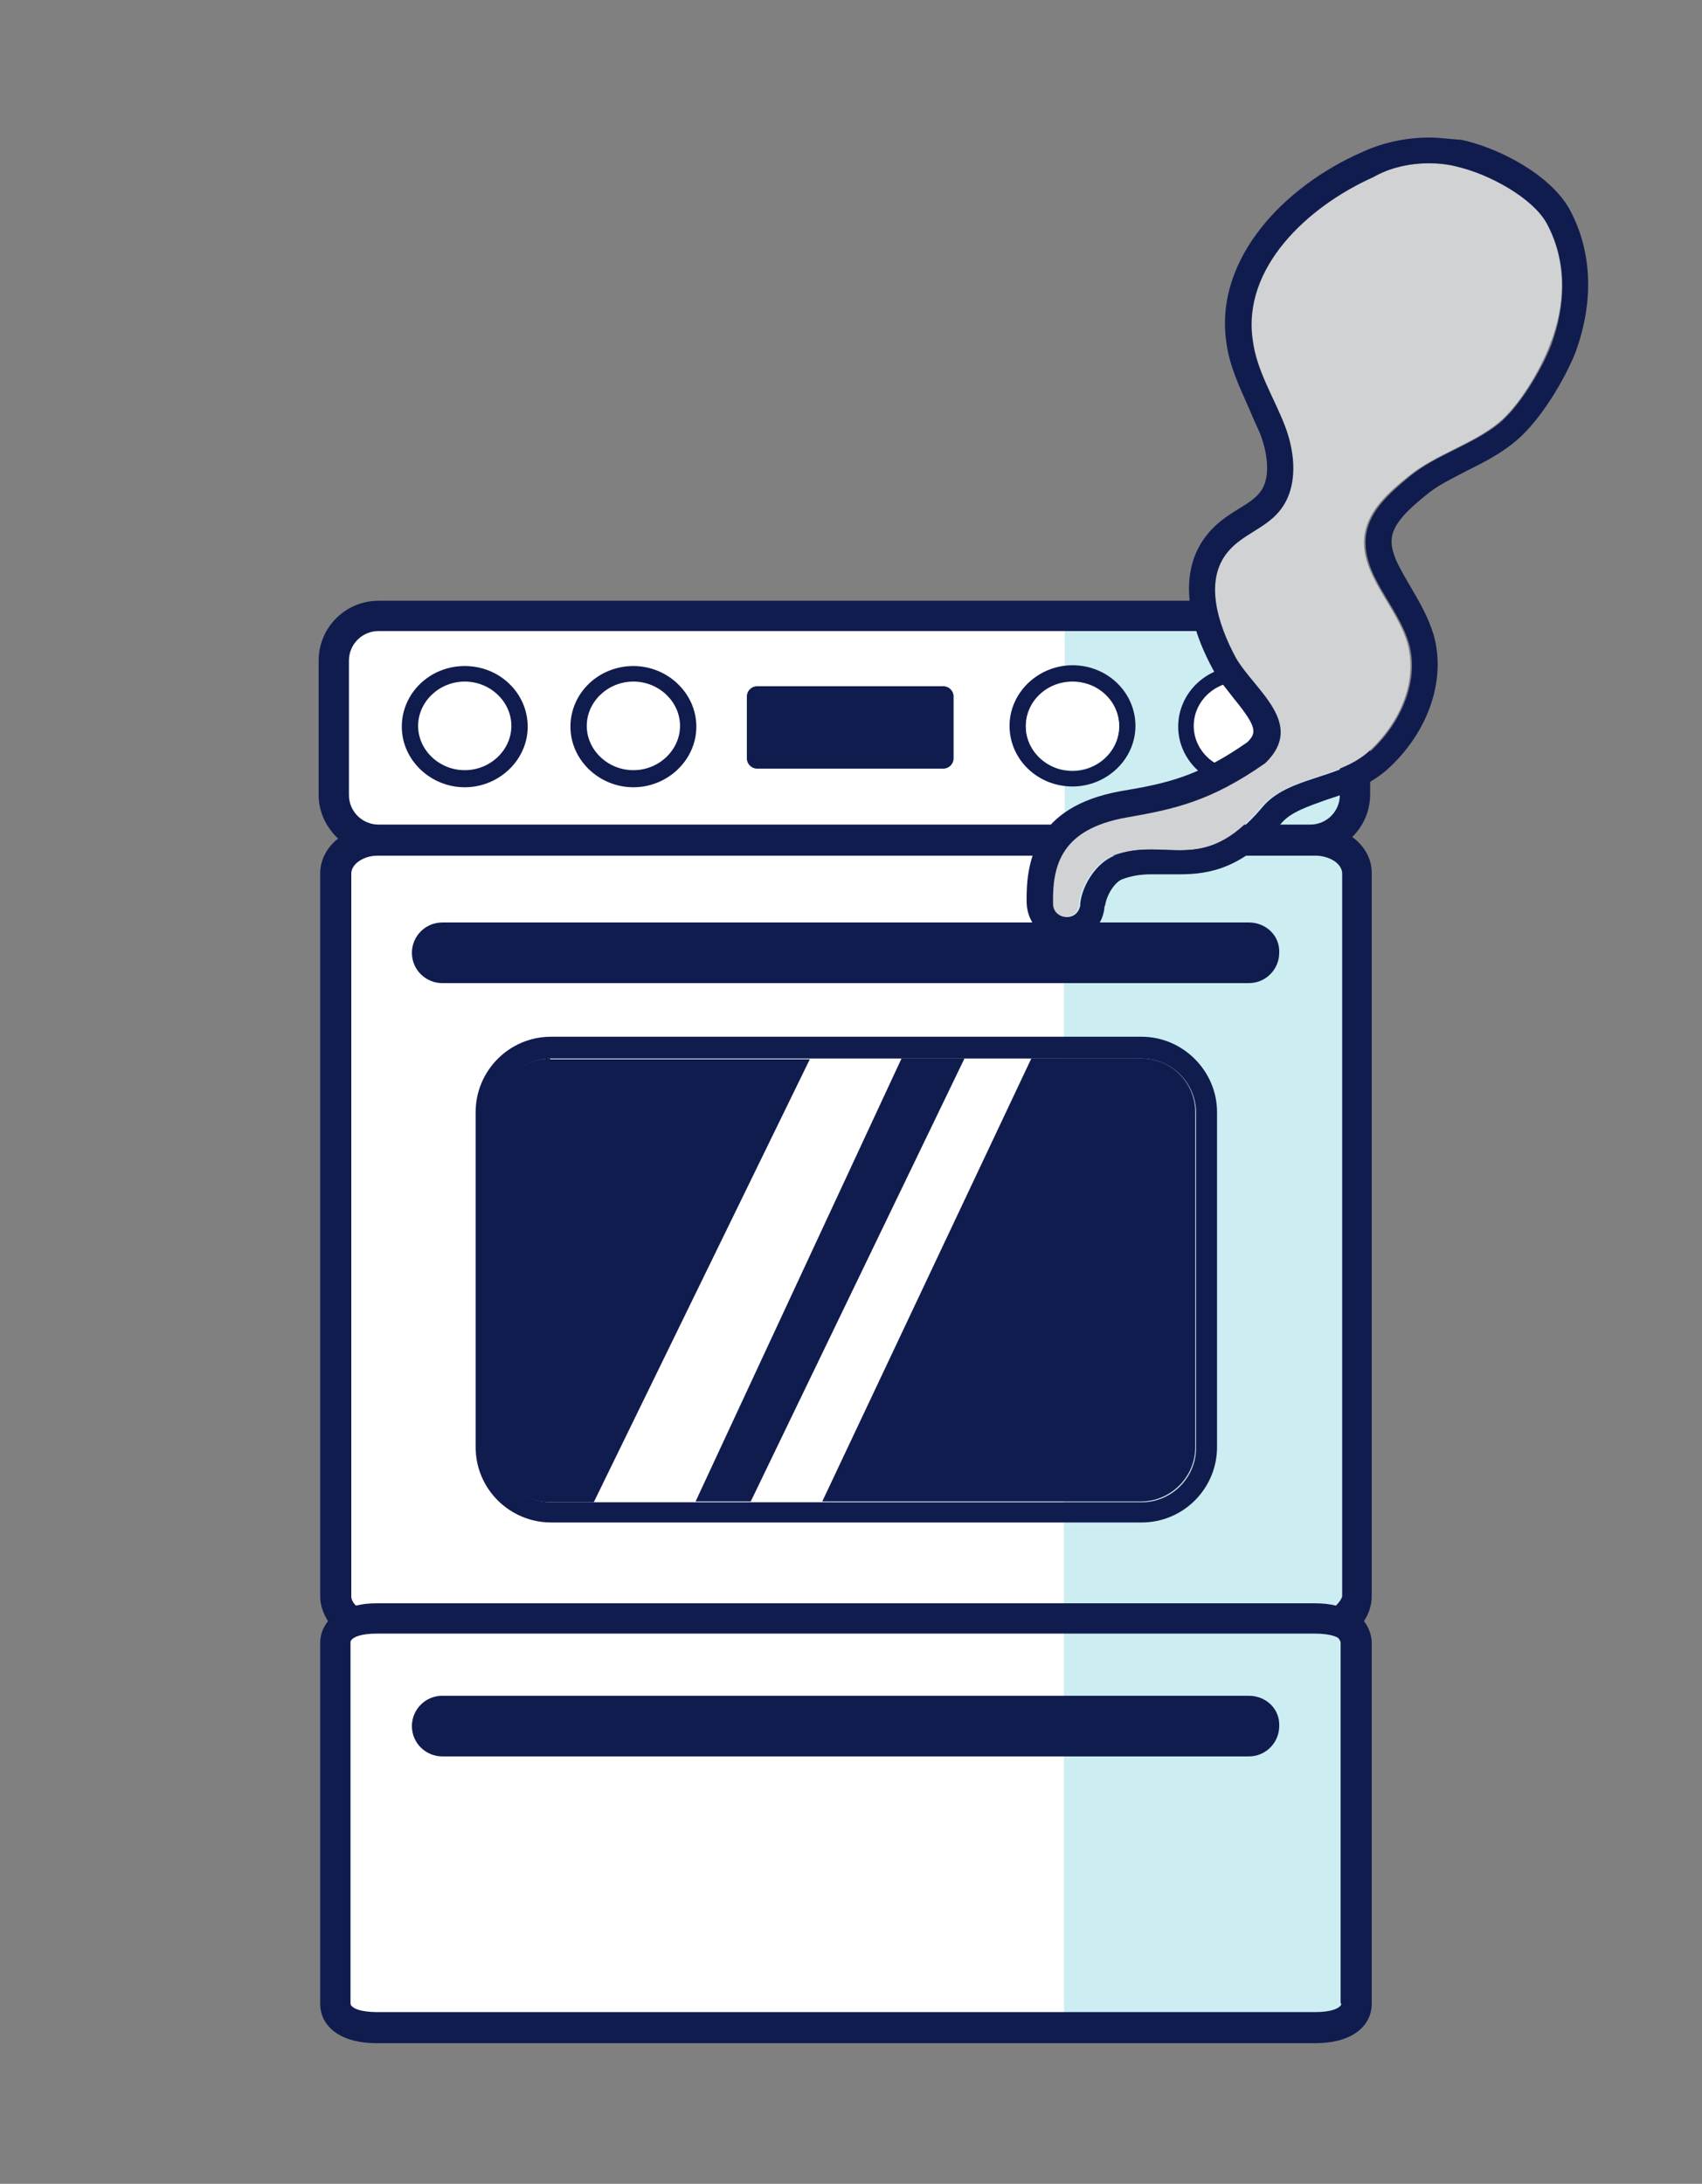
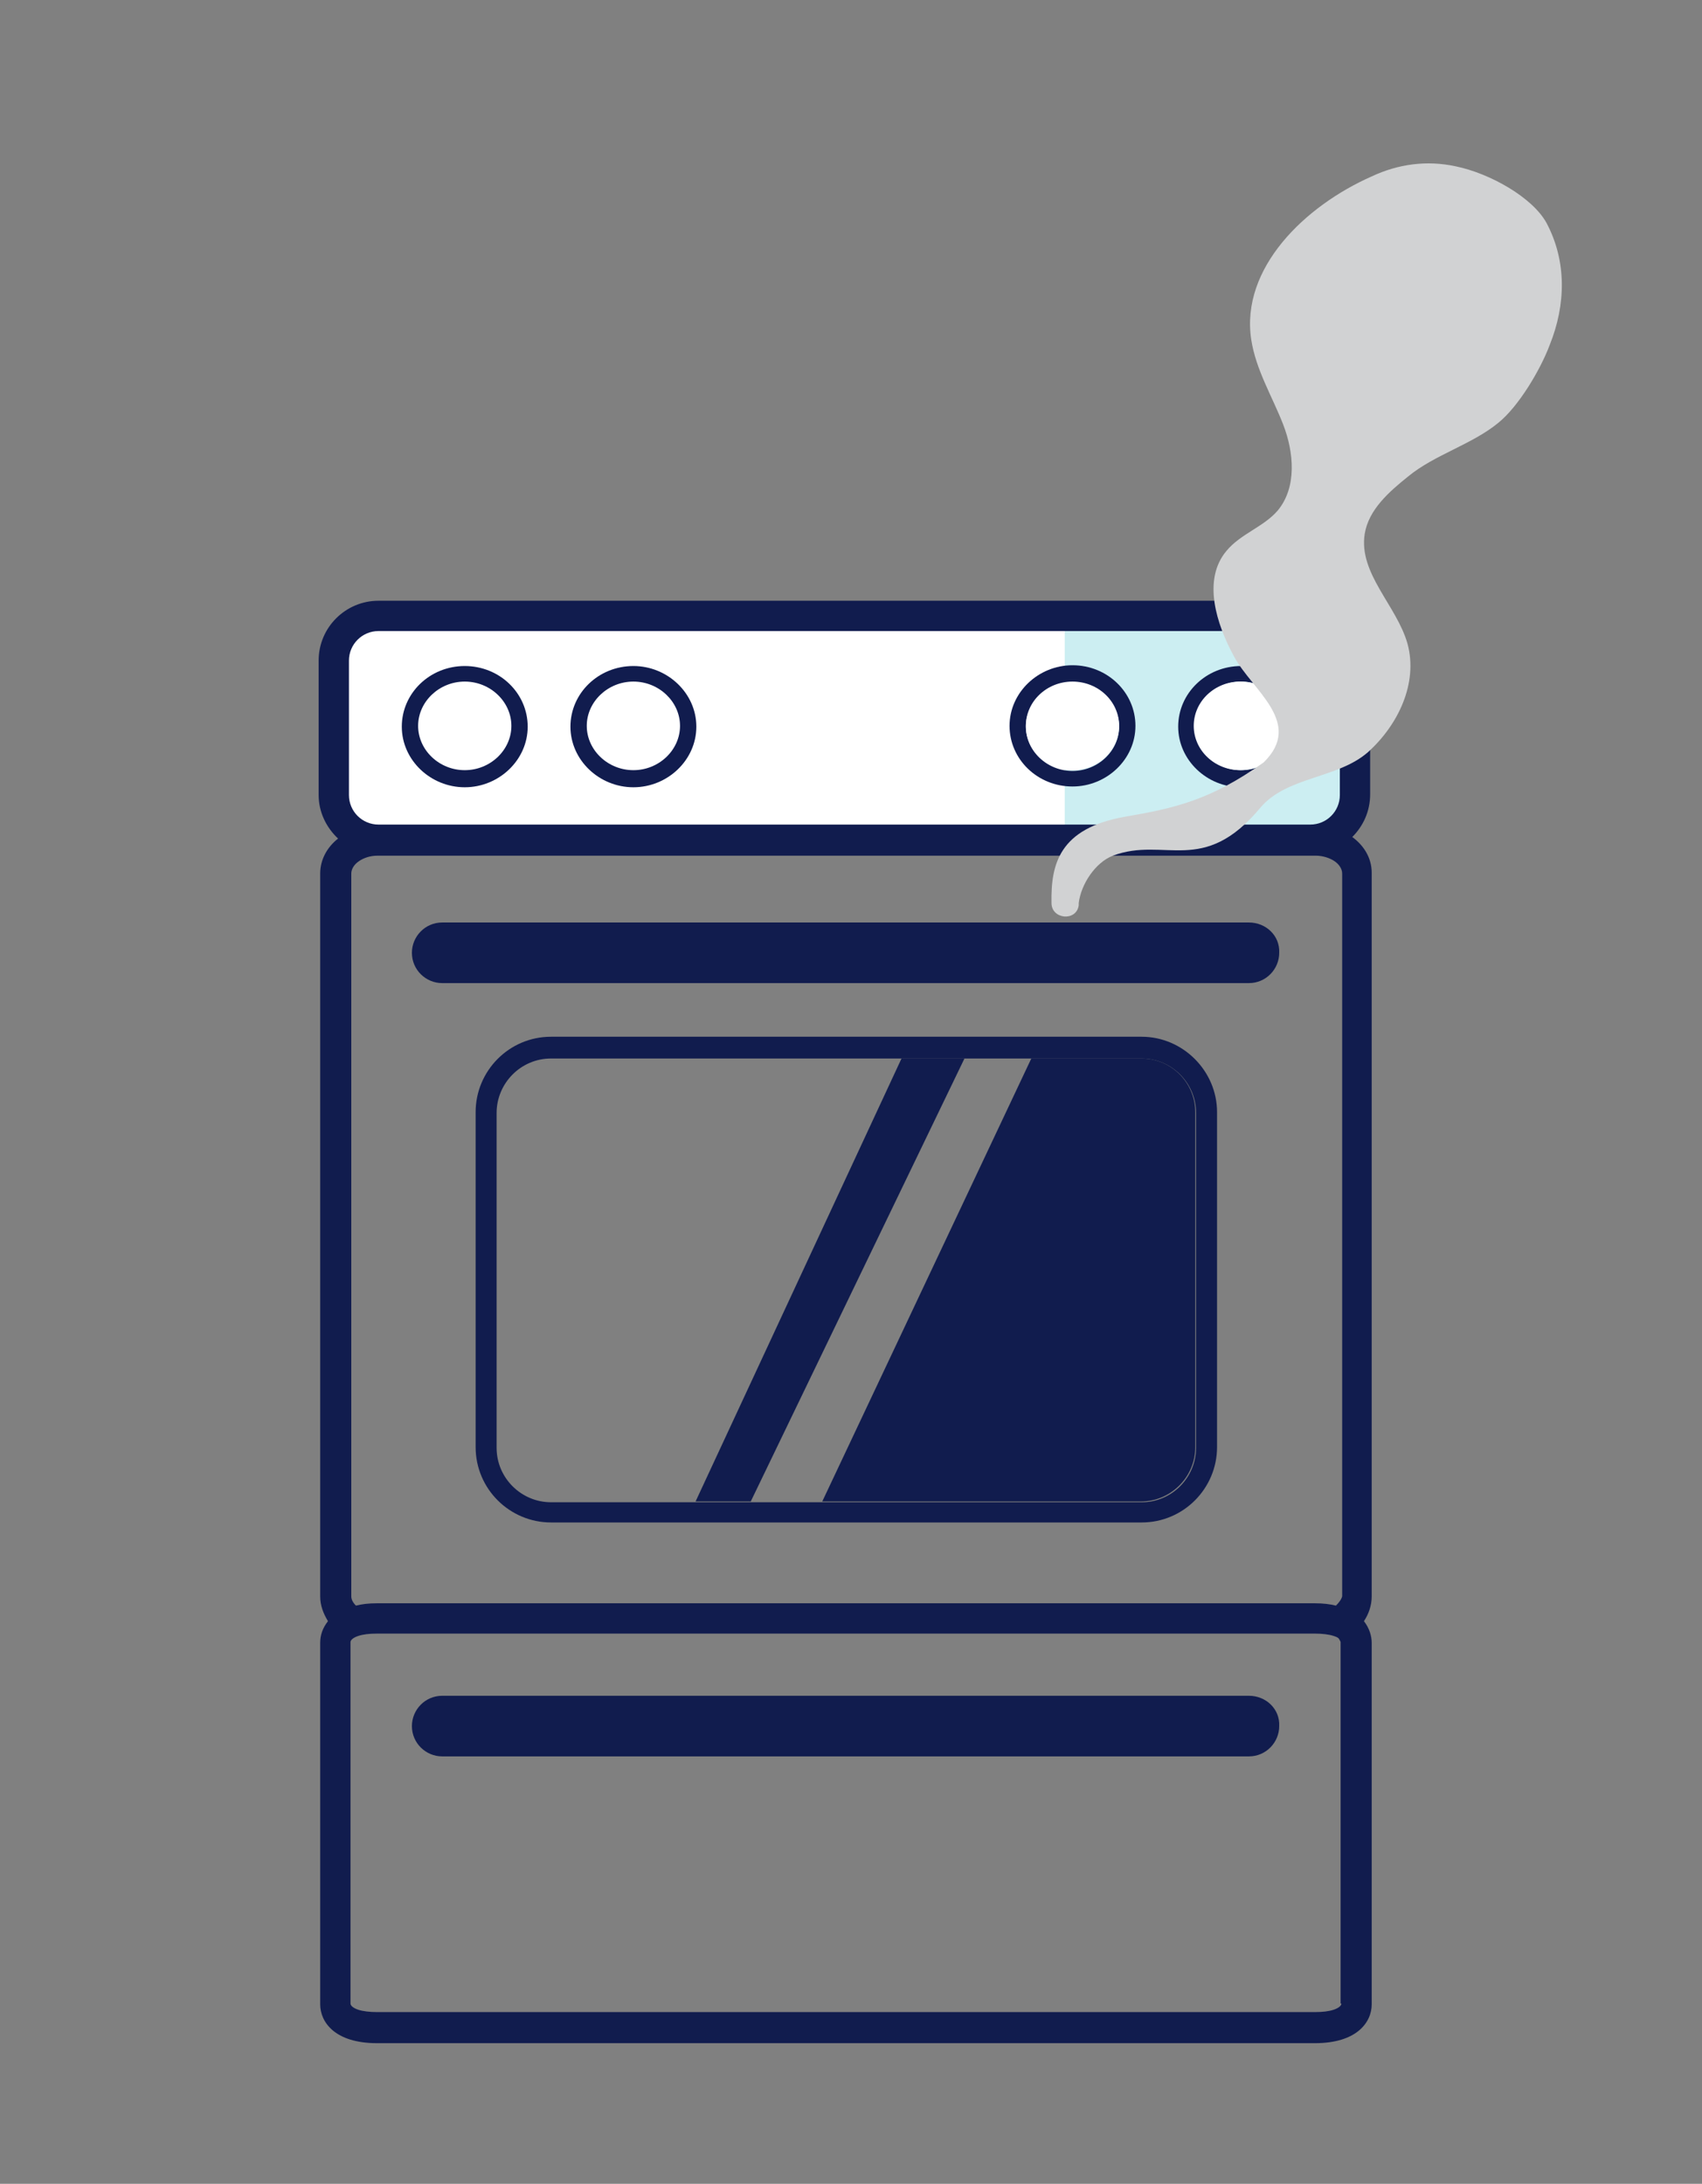
<svg xmlns="http://www.w3.org/2000/svg" version="1.1" id="Layer_1" x="0px" y="0px" viewBox="0 0 219 281" style="enable-background:new 0 0 219 281;" xml:space="preserve">
  <rect x="0" y="0" width="219" height="281" fill="#808080" stroke="none" />
  <style type="text/css">
	.st0{fill:#FFFFFF;}
	.st1{fill:#CCEEF2;}
	.st2{fill:#111C4E;}
	.st3{fill:#D1D2D3;}
</style>
  <g>
    <path class="st0" d="M156.7,107.4H47.9c-2.3,0-4.1-1.8-4.1-4.1v-19c0-2.3,1.8-4.1,4.1-4.1h108.8c2.3,0,4.1,1.8,4.1,4.1v19   C160.8,105.5,158.9,107.4,156.7,107.4z" />
    <g>
-       <rect x="42.8" y="109.3" class="st0" width="131.7" height="150.5" />
      <g>
        <g>
          <rect x="137" y="79.8" class="st1" width="36.4" height="27.6" />
        </g>
-         <rect x="136.9" y="107" class="st1" width="36.8" height="152.2" />
        <g>
          <path class="st2" d="M159.7,101.3c-4.4,0-8.1-3.5-8.1-7.8s3.6-7.8,8.1-7.8s8.1,3.5,8.1,7.8S164.2,101.3,159.7,101.3z       M159.7,87.7c-3.3,0-6,2.6-6,5.7s2.7,5.7,6,5.7c3.3,0,6-2.6,6-5.7S163,87.7,159.7,87.7z" />
        </g>
        <path class="st2" d="M138,85.6c-4.4,0-8.1,3.5-8.1,7.8c0,4.3,3.6,7.8,8.1,7.8c4.4,0,8.1-3.5,8.1-7.8     C146.1,89.1,142.5,85.6,138,85.6z M138,99.2c-3.3,0-6-2.6-6-5.7s2.7-5.7,6-5.7c3.3,0,6,2.6,6,5.7S141.3,99.2,138,99.2z" />
        <g>
          <path class="st2" d="M81.5,101.3c-4.4,0-8.1-3.5-8.1-7.8s3.6-7.8,8.1-7.8c4.4,0,8.1,3.5,8.1,7.8S85.9,101.3,81.5,101.3z       M81.5,87.7c-3.3,0-6,2.6-6,5.7s2.7,5.7,6,5.7c3.3,0,6-2.6,6-5.7S84.8,87.7,81.5,87.7z" />
        </g>
        <g>
          <path class="st2" d="M59.8,101.3c-4.4,0-8.1-3.5-8.1-7.8s3.6-7.8,8.1-7.8s8.1,3.5,8.1,7.8S64.2,101.3,59.8,101.3z M59.8,87.7      c-3.3,0-6,2.6-6,5.7s2.7,5.7,6,5.7s6-2.6,6-5.7S63.1,87.7,59.8,87.7z" />
        </g>
        <path class="st2" d="M172.3,210.9c0.1,0.1,0.2,0.3,0.2,0.4v46.5c0,0.3-0.4,0.6-1,0.8c0.6-0.2,1-0.5,1-0.8v-46.5     C172.6,211.1,172.5,211,172.3,210.9C172.3,210.9,172.3,210.9,172.3,210.9z" />
        <path class="st2" d="M172.6,205.3v-93c0-0.6-0.4-1.2-1-1.6c0.6,0.4,1,1,1,1.6L172.6,205.3c0,0.5-0.3,0.9-0.6,1.2c0,0,0,0,0,0     C172.3,206.2,172.6,205.8,172.6,205.3z" />
        <path class="st2" d="M176.5,112.3c0-1.9-1-3.5-2.5-4.6c1.4-1.4,2.3-3.3,2.3-5.5V85c0-4.2-3.4-7.7-7.7-7.7H48.7     c-4.2,0-7.7,3.4-7.7,7.7v17.3c0,2.2,1,4.2,2.5,5.6c-1.4,1.1-2.3,2.7-2.3,4.5v93c0,1.2,0.4,2.2,1,3.2c-0.7,0.9-1,1.8-1,2.8v46.5     c0,2.3,1.9,5,7.3,5h120.7c5.4,0,7.3-2.7,7.3-5v-46.5c0-0.9-0.3-1.9-1-2.8c0.6-0.9,1-2,1-3.2V112.3z M171.9,206.6     c-0.8-0.2-1.7-0.3-2.7-0.3H48.5c-1.1,0-1.9,0.1-2.7,0.3c-0.4-0.4-0.6-0.8-0.6-1.2v-93c0-0.6,0.4-1.2,1-1.6     c0.6-0.4,1.4-0.7,2.4-0.7h120.7c0.9,0,1.8,0.3,2.4,0.7c0.6,0.4,1,1,1,1.6v93C172.6,205.8,172.3,206.2,171.9,206.6     C171.9,206.6,171.9,206.6,171.9,206.6z M48.7,81.2h119.9c2.1,0,3.8,1.7,3.8,3.8v17.3c0,2.1-1.7,3.8-3.8,3.8H48.7     c-2.1,0-3.8-1.7-3.8-3.8V85C44.9,82.9,46.6,81.2,48.7,81.2z M172.6,257.8c0,0.3-0.4,0.6-1,0.8c-0.6,0.2-1.4,0.3-2.4,0.3H48.5     c-0.9,0-1.8-0.1-2.4-0.3c-0.6-0.2-1-0.5-1-0.8v-46.5c0-0.3,0.4-0.6,1-0.8c0.6-0.2,1.4-0.3,2.4-0.3h120.7c0.9,0,1.8,0.1,2.4,0.3     c0.3,0.1,0.6,0.2,0.7,0.4c0,0,0,0,0,0c0.1,0.1,0.2,0.3,0.2,0.4V257.8z" />
        <g>
          <polygon class="st2" points="116,136.2 89.5,193.2 96.6,193.2 124.1,136.2     " />
        </g>
        <g>
          <path class="st2" d="M146.9,136.2h-14.2l-26.9,57h41c3.8,0,7-3.1,7-7v-43.1C153.8,139.3,150.7,136.2,146.9,136.2z" />
        </g>
        <g>
-           <path class="st2" d="M70.8,136.2c-3.8,0-7,3.1-7,7v43.1c0,3.8,3.1,7,7,7h5.6l27.8-57H70.8z" />
-         </g>
+           </g>
        <path class="st2" d="M146.9,136.2c3.8,0,7,3.1,7,7v43.1c0,3.8-3.1,7-7,7h-76c-3.8,0-7-3.1-7-7v-43.1c0-3.8,3.1-7,7-7H146.9      M146.9,133.4h-76c-5.4,0-9.7,4.4-9.7,9.7v43.1c0,5.4,4.4,9.7,9.7,9.7h76c5.4,0,9.7-4.4,9.7-9.7v-43.1     C156.6,137.8,152.2,133.4,146.9,133.4L146.9,133.4z" />
        <g>
          <path class="st2" d="M160.7,118.7H56.9c-2.2,0-3.9,1.8-3.9,3.9c0,2.2,1.8,3.9,3.9,3.9h103.8c2.2,0,3.9-1.8,3.9-3.9      C164.7,120.4,162.9,118.7,160.7,118.7z" />
        </g>
        <g>
-           <path class="st2" d="M97.4,98.9h24c0.7,0,1.3-0.6,1.3-1.3v-8c0-0.7-0.6-1.3-1.3-1.3h-24c-0.7,0-1.3,0.6-1.3,1.3v8      C96.1,98.3,96.7,98.9,97.4,98.9z" />
-         </g>
+           </g>
        <g>
          <path class="st2" d="M160.7,218.2H56.9c-2.2,0-3.9,1.8-3.9,3.9c0,2.2,1.8,3.9,3.9,3.9h103.8c2.2,0,3.9-1.8,3.9-3.9      C164.7,219.9,162.9,218.2,160.7,218.2z" />
        </g>
        <ellipse class="st0" cx="138" cy="93.4" rx="6" ry="5.7" />
        <ellipse class="st0" cx="159.6" cy="93.4" rx="6" ry="5.7" />
      </g>
      <g>
        <g>
          <path class="st3" d="M199,28.7c-1.8-3.3-7.3-6.4-11.7-7.3c-3.7-0.8-7.4-0.3-10.8,1.3c-8.6,3.8-16.9,11.8-15.5,21      c0.6,3.9,2.7,7.3,4.1,10.9c1.4,3.6,1.8,8.1-0.7,11.1c-1.8,2.1-4.8,3-6.6,5.2c-3.1,3.7-1.3,9.4,1,13.6c2.3,4.3,9,8.5,3.8,13.6      c-6.9,4.9-11.5,5.9-17.9,7c-8.4,1.5-9.5,6.1-9.4,11.1c0,2.1,3.2,2.4,3.5,0.3c0-0.1,0-0.2,0-0.3c0.3-2.4,2.1-5.2,4.4-6.1      c6.7-2.5,11.6,2.7,19-6.2c3.4-4,9.9-3.7,13.8-7.1c3.9-3.5,6.5-8.9,5.1-14c-1.4-4.9-6.3-9-5.5-14.1c0.5-3.1,3.1-5.4,5.6-7.4      c3.4-2.8,8.2-4.1,11.6-6.9c2.6-2.1,5.4-6.8,6.6-10C201.5,39.2,201.6,33.6,199,28.7z" />
-           <path class="st2" d="M183.9,21c1.1,0,2.3,0.1,3.4,0.4c4.4,1,9.9,4.1,11.7,7.3c2.7,4.9,2.5,10.5,0.6,15.7c-1.2,3.1-4,7.8-6.6,10      c-3.4,2.8-8.2,4.1-11.6,6.9c-2.4,2-5.1,4.3-5.6,7.4c-0.8,5.1,4.1,9.2,5.5,14.1c1.4,5-1.2,10.5-5.1,14      c-3.9,3.5-10.5,3.1-13.8,7.1c-4,4.8-7.3,5.5-10.6,5.5c-1.2,0-2.4-0.1-3.6-0.1c-1.5,0-3.1,0.1-4.8,0.8c-2.3,0.9-4.1,3.7-4.4,6.1      c0,0.1,0,0.2,0,0.3c-0.2,1-0.9,1.5-1.7,1.5c-0.9,0-1.8-0.6-1.8-1.7c-0.1-4.9,1-9.6,9.4-11.1c6.3-1.1,10.9-2.1,17.9-7      c5.3-5.1-1.4-9.4-3.8-13.6c-2.3-4.3-4.1-9.9-1-13.6c1.8-2.2,4.8-3,6.6-5.2c2.5-3,2.1-7.5,0.7-11.1c-1.4-3.6-3.6-7-4.1-10.9      c-1.4-9.3,7-17.2,15.5-21C178.8,21.6,181.3,21,183.9,21 M183.9,17.7c-2.9,0-5.9,0.6-8.7,1.9c-9.8,4.3-19,13.6-17.4,24.5      c0.4,3,1.7,5.7,2.8,8.2c0.5,1.2,1,2.3,1.5,3.4c0.5,1.2,1.9,5.5-0.1,7.8c-0.6,0.7-1.5,1.3-2.5,1.9c-1.3,0.8-2.9,1.8-4.1,3.3      c-3.4,4.1-3.2,10.2,0.6,17.3c0.7,1.4,1.8,2.6,2.7,3.8c3.1,3.8,3,4.5,1.8,5.7c-6.3,4.4-10.3,5.3-16.3,6.3      c-11.1,2-12.2,9.1-12.1,14.4c0.1,2.8,2.3,4.9,5.1,4.9c2.5,0,4.6-1.7,4.9-4.2c0-0.1,0-0.3,0.1-0.4c0.2-1.4,1.3-3.1,2.3-3.4      c1.1-0.4,2.2-0.6,3.7-0.6c0.6,0,1.1,0,1.7,0c0.6,0,1.3,0,1.9,0c3.9,0,8.2-0.8,13.1-6.6c1.2-1.4,3.3-2.1,5.8-3      c2.5-0.8,5.4-1.8,7.7-3.8c5.3-4.7,7.7-11.5,6.1-17.3c-0.7-2.4-1.9-4.4-3-6.3c-1.4-2.4-2.7-4.5-2.4-6.4c0.3-1.9,2.3-3.7,4.4-5.4      c1.4-1.2,3.3-2.1,5.2-3.1c2.2-1.1,4.4-2.2,6.4-3.9c3.1-2.6,6.2-7.8,7.6-11.3c2.4-6.5,2.2-13-0.7-18.4c-2.4-4.4-8.9-7.9-13.9-9      C186.6,17.9,185.2,17.7,183.9,17.7L183.9,17.7z" />
        </g>
      </g>
    </g>
  </g>
</svg>